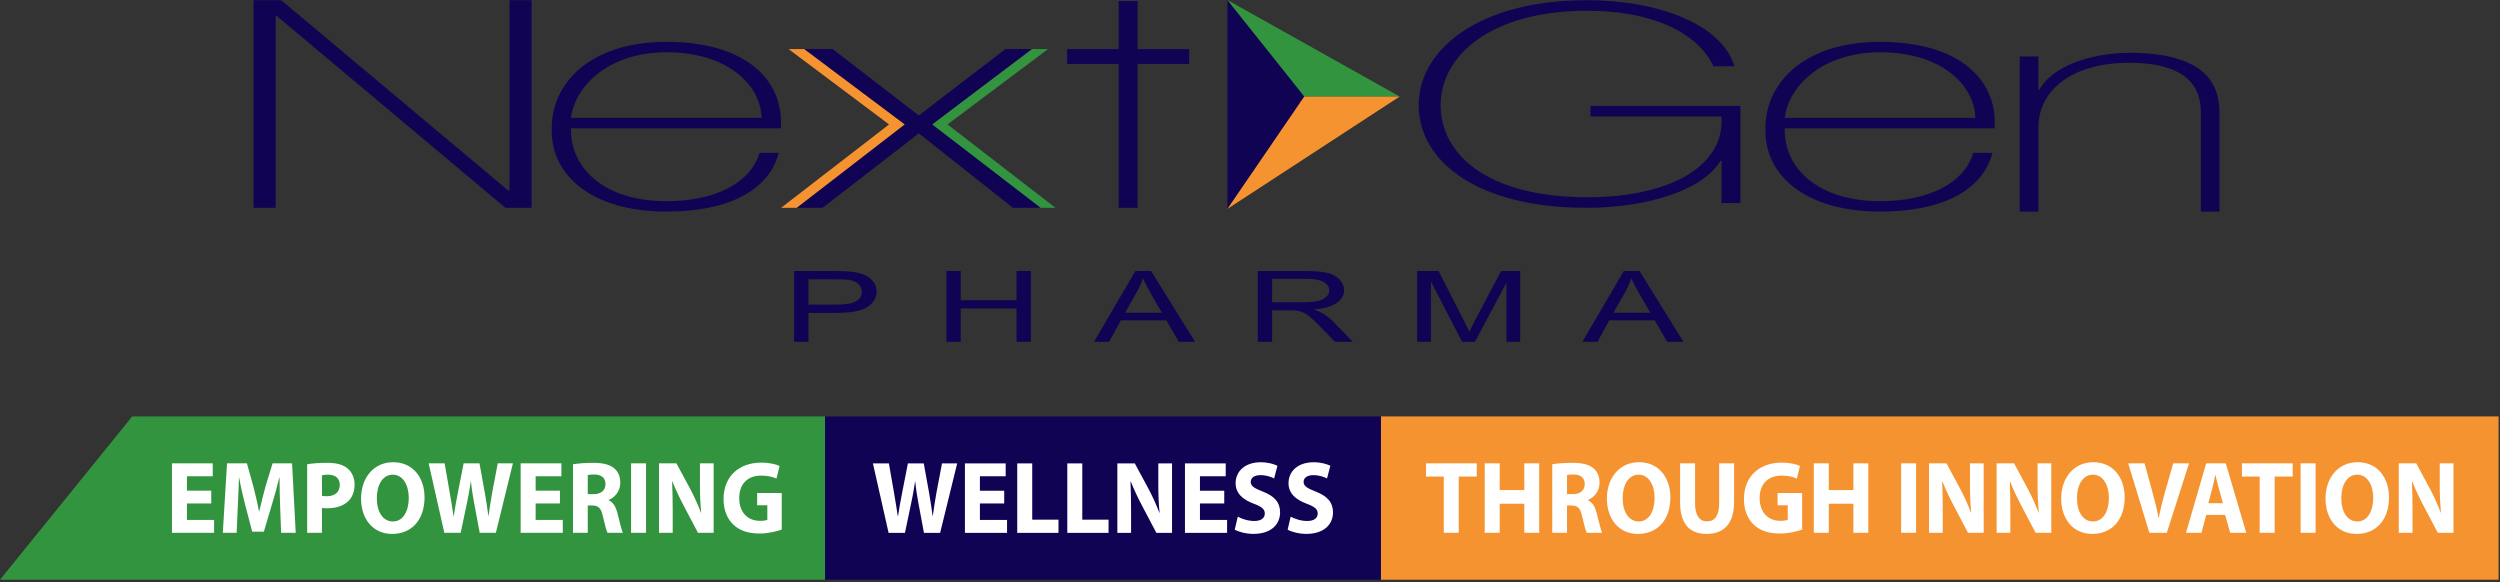
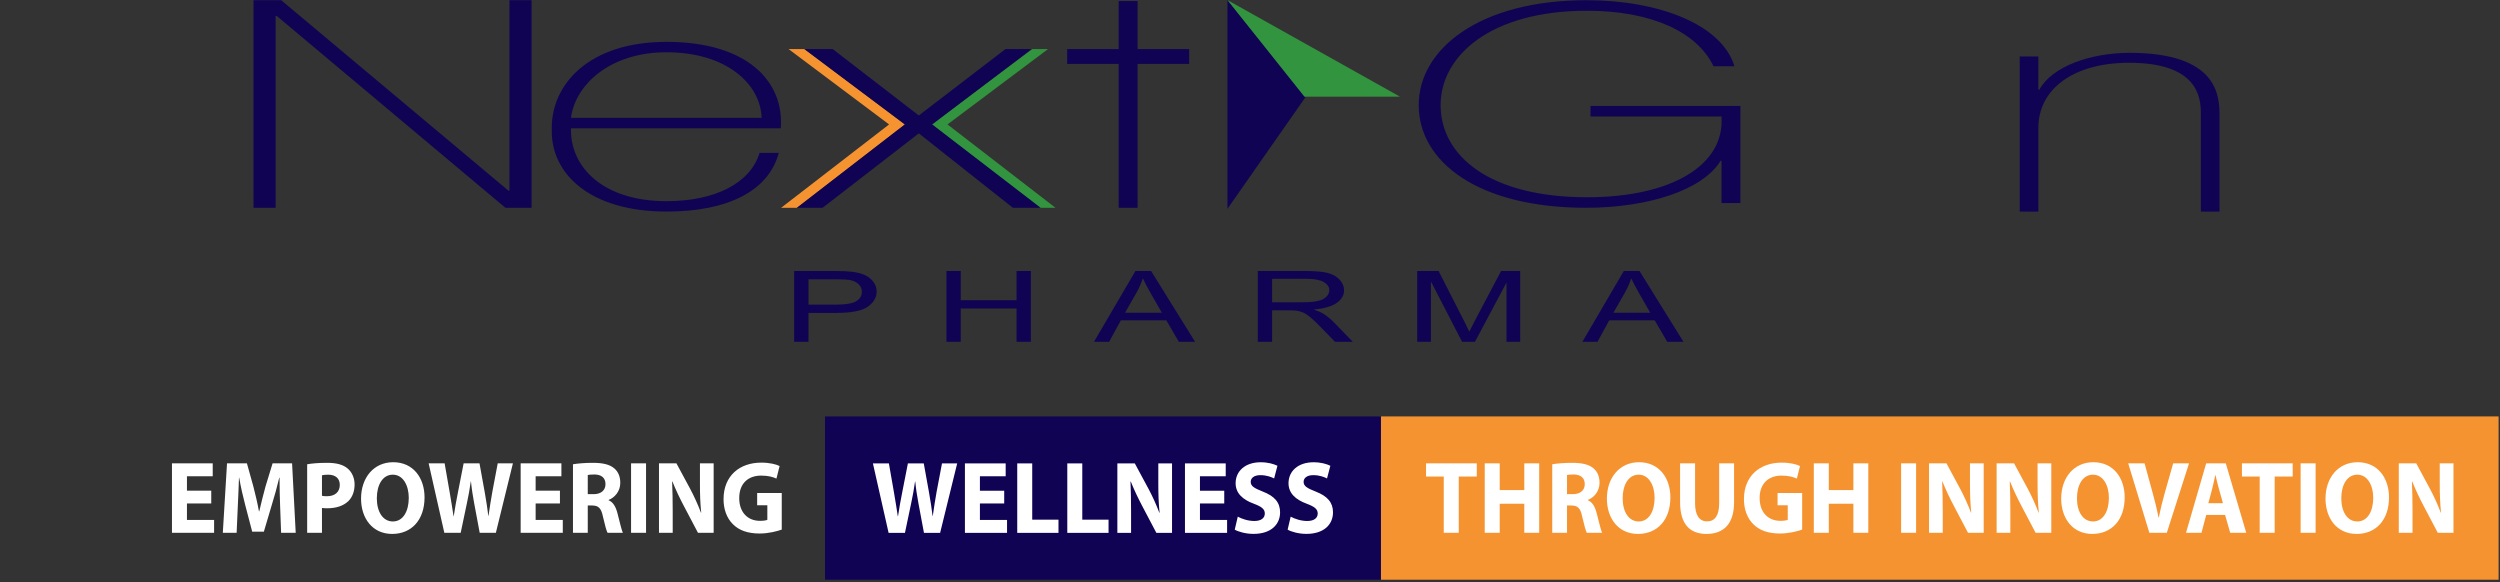
<svg xmlns="http://www.w3.org/2000/svg" width="219" height="51" viewBox="0 0 219 51" fill="none">
  <rect x="0" y="0" width="219" height="51" fill="#333333" stroke="none" />
  <path fill-rule="evenodd" clip-rule="evenodd" d="M22.205 18.203H24.147V1.393H24.235L44.273 18.203H46.568V0.017H44.626V16.7H44.538L24.633 0.017H22.205V18.203Z" fill="#110354" />
  <path fill-rule="evenodd" clip-rule="evenodd" d="M68.397 11.239C68.708 7.177 65.519 3.667 58.388 3.667C51.524 3.667 48.247 7.453 48.335 11.35C48.247 15.274 51.745 18.534 58.388 18.534C63.792 18.534 67.335 16.711 68.221 13.394H66.537C65.74 16.02 62.684 17.622 58.388 17.622C52.764 17.622 49.929 14.583 50.018 11.239H68.397ZM50.018 10.327C50.372 7.508 53.34 4.579 58.388 4.579C63.614 4.579 66.626 7.342 66.715 10.327H50.018Z" fill="#110354" />
  <path fill-rule="evenodd" clip-rule="evenodd" d="M68.425 18.203H69.81L79.269 10.9L70.466 4.3H69.08L77.883 10.9L68.425 18.203Z" fill="#F69331" />
  <path fill-rule="evenodd" clip-rule="evenodd" d="M99.654 0.094H97.996V4.3H93.481V5.6H97.996V18.203H99.654V5.6H104.169V4.3H99.654V0.094Z" fill="#110354" />
  <path fill-rule="evenodd" clip-rule="evenodd" d="M69.567 29.941V23.74H73.139C73.767 23.74 74.247 23.761 74.58 23.799C75.045 23.85 75.435 23.947 75.749 24.088C76.064 24.231 76.317 24.43 76.509 24.686C76.701 24.941 76.795 25.223 76.795 25.53C76.795 26.055 76.54 26.501 76.027 26.865C75.516 27.23 74.588 27.412 73.25 27.412H70.823V29.941H69.567ZM70.823 26.685H73.267C74.078 26.685 74.65 26.587 74.992 26.389C75.331 26.191 75.5 25.914 75.5 25.555C75.5 25.296 75.401 25.074 75.201 24.889C75.001 24.704 74.736 24.582 74.41 24.523C74.198 24.486 73.809 24.468 73.243 24.468H70.823V26.685ZM82.907 29.941V23.74H84.162V26.295H89.05V23.74H90.306V29.941H89.05V27.023H84.162V29.941H82.907ZM95.833 29.941L99.462 23.74H100.838L104.69 29.941H103.265L102.171 28.062H98.187L97.161 29.941H95.833ZM98.555 27.395H101.778L100.792 25.676C100.495 25.153 100.27 24.722 100.114 24.381C99.984 24.785 99.81 25.182 99.592 25.575L98.555 27.395ZM110.183 29.941V23.74H114.376C115.22 23.74 115.86 23.797 116.298 23.907C116.737 24.019 117.087 24.215 117.349 24.497C117.611 24.778 117.741 25.09 117.741 25.431C117.741 25.871 117.522 26.242 117.089 26.543C116.655 26.845 115.986 27.035 115.079 27.118C115.411 27.222 115.662 27.326 115.834 27.427C116.199 27.646 116.545 27.922 116.869 28.253L118.505 29.941H116.942L115.69 28.651C115.327 28.277 115.026 27.993 114.79 27.795C114.552 27.597 114.341 27.46 114.154 27.381C113.969 27.302 113.777 27.248 113.584 27.216C113.442 27.197 113.211 27.187 112.887 27.187H111.438V29.941H110.183ZM111.438 26.477H114.125C114.697 26.477 115.142 26.438 115.464 26.36C115.785 26.284 116.03 26.159 116.195 25.988C116.362 25.817 116.446 25.633 116.446 25.432C116.446 25.139 116.285 24.896 115.961 24.707C115.638 24.518 115.127 24.424 114.429 24.424H111.438V26.477ZM124.146 29.941V23.74H126.023L128.26 28.13C128.466 28.538 128.617 28.844 128.711 29.048C128.819 28.823 128.988 28.491 129.218 28.053L131.494 23.74H133.171V29.941H131.968V24.754L129.207 29.941H128.079L125.349 24.658V29.941H124.146ZM138.615 29.941L142.245 23.74H143.621L147.473 29.941H146.048L144.953 28.062H140.969L139.943 29.941H138.615ZM141.337 27.395H144.561L143.575 25.676C143.277 25.153 143.053 24.722 142.896 24.381C142.767 24.785 142.592 25.182 142.374 25.575L141.337 27.395Z" fill="#110354" />
  <path fill-rule="evenodd" clip-rule="evenodd" d="M107.523 4.25218e-10L114.361 8.511L107.523 18.297V4.25218e-10Z" fill="#110354" />
  <path fill-rule="evenodd" clip-rule="evenodd" d="M107.528 0.008L122.635 8.467H114.266L107.528 0.008Z" fill="#32943E" />
-   <path fill-rule="evenodd" clip-rule="evenodd" d="M107.523 18.298L122.605 8.461H114.248L107.523 18.298Z" fill="#F69331" />
  <path fill-rule="evenodd" clip-rule="evenodd" d="M92.46 18.203H91.075L81.616 10.9L90.419 4.3H91.805L83.001 10.9L92.46 18.203Z" fill="#32943E" />
  <path fill-rule="evenodd" clip-rule="evenodd" d="M69.811 18.203H72.058L80.487 11.684L88.728 18.203H91.163L81.657 10.9L90.367 4.3H88.073L80.487 10.115L72.948 4.3H70.466L79.269 10.9L69.811 18.203Z" fill="#110354" />
  <path fill-rule="evenodd" clip-rule="evenodd" d="M139.329 9.28V10.204H150.802C151.108 14.459 146.439 17.279 139.024 17.279C130.473 17.279 126.198 13.632 126.198 9.207C126.198 4.88 130.604 0.942 139.024 0.942C144.695 0.942 148.664 2.814 150.104 5.804H151.937C150.846 2.182 145.393 0.018 138.98 0.018C129.601 0.018 124.278 4.296 124.278 9.207C124.278 14.191 129.514 18.202 138.936 18.202C144.433 18.202 149.187 16.622 150.715 14.094H150.802V17.789H152.46V9.28H139.329Z" fill="#110354" />
  <path fill-rule="evenodd" clip-rule="evenodd" d="M176.927 18.534H178.562V11.184C178.562 7.853 181.572 5.5 186.516 5.5C192.537 5.5 192.795 8.541 192.795 9.942V18.534H194.429V10.127C194.429 8.461 194.343 4.628 186.56 4.628C183.12 4.628 179.765 5.817 178.648 7.853H178.562V4.945H176.927V18.534Z" fill="#110354" />
-   <path fill-rule="evenodd" clip-rule="evenodd" d="M174.719 11.239C175.03 7.177 171.841 3.667 164.71 3.667C157.846 3.667 154.569 7.453 154.657 11.35C154.569 15.274 158.068 18.534 164.71 18.534C170.114 18.534 173.657 16.711 174.543 13.394H172.859C172.062 16.02 169.007 17.622 164.71 17.622C159.086 17.622 156.252 14.583 156.34 11.239H174.719ZM156.34 10.327C156.695 7.508 159.662 4.579 164.71 4.579C169.937 4.579 172.948 7.342 173.037 10.327H156.34Z" fill="#110354" />
-   <path fill-rule="evenodd" clip-rule="evenodd" d="M218.877 50.783H120.967V36.479H218.877V50.783Z" fill="#F69331" />
+   <path fill-rule="evenodd" clip-rule="evenodd" d="M218.877 50.783H120.967V36.479H218.877Z" fill="#F69331" />
  <path fill-rule="evenodd" clip-rule="evenodd" d="M120.968 50.783H72.271V36.479H120.968V50.783Z" fill="#110354" />
-   <path fill-rule="evenodd" clip-rule="evenodd" d="M72.272 50.783H0L11.581 36.479H72.272V50.783Z" fill="#32943E" />
  <path fill-rule="evenodd" clip-rule="evenodd" d="M18.506 42.981H16.377V41.718H18.634V40.589H15.064V46.673H18.755V45.545H16.377V44.101H18.506V42.981ZM24.625 46.673H25.904L25.586 40.589H23.878L23.26 42.611C23.072 43.288 22.874 44.092 22.711 44.795H22.685C22.557 44.082 22.377 43.324 22.196 42.62L21.63 40.589H19.887L19.518 46.673H20.729L20.831 44.362C20.874 43.604 20.9 42.665 20.934 41.844H20.952C21.089 42.638 21.286 43.505 21.475 44.218L22.093 46.574H23.114L23.818 44.2C24.041 43.487 24.282 42.62 24.462 41.844H24.488C24.488 42.728 24.513 43.613 24.539 44.344L24.625 46.673ZM26.908 46.673H28.204V44.498C28.324 44.516 28.478 44.525 28.65 44.525C29.423 44.525 30.083 44.326 30.53 43.884C30.873 43.541 31.062 43.035 31.062 42.44C31.062 41.844 30.813 41.339 30.444 41.032C30.058 40.707 29.483 40.544 28.676 40.544C27.878 40.544 27.311 40.598 26.908 40.67V46.673ZM28.204 41.636C28.298 41.609 28.478 41.582 28.745 41.582C29.397 41.582 29.766 41.916 29.766 42.476C29.766 43.099 29.337 43.469 28.642 43.469C28.453 43.469 28.315 43.46 28.204 43.432V41.636ZM34.443 40.49C32.735 40.49 31.628 41.853 31.628 43.676C31.628 45.409 32.632 46.772 34.349 46.772C36.04 46.772 37.19 45.563 37.19 43.568C37.19 41.889 36.22 40.49 34.443 40.49ZM34.409 41.582C35.31 41.582 35.808 42.521 35.808 43.613C35.808 44.795 35.301 45.68 34.418 45.68C33.542 45.68 33.01 44.841 33.01 43.649C33.01 42.467 33.525 41.582 34.409 41.582ZM40.356 46.673L40.906 44.055C41.043 43.442 41.138 42.864 41.241 42.178H41.258C41.326 42.873 41.421 43.442 41.532 44.055L42.022 46.673H43.438L44.931 40.589H43.601L43.129 43.081C43.009 43.803 42.88 44.516 42.794 45.193H42.777C42.691 44.516 42.597 43.866 42.468 43.153L42.004 40.589H40.614L40.125 43.081C39.979 43.83 39.842 44.561 39.747 45.22H39.73C39.636 44.606 39.516 43.821 39.387 43.099L38.949 40.589H37.55L38.923 46.673H40.356ZM49.051 42.981H46.922V41.718H49.179V40.589H45.609V46.673H49.3V45.545H46.922V44.101H49.051V42.981ZM50.192 46.673H51.488V44.281H51.883C52.415 44.29 52.664 44.498 52.818 45.256C52.99 46.005 53.127 46.502 53.221 46.673H54.56C54.449 46.438 54.269 45.644 54.089 44.958C53.943 44.398 53.719 43.992 53.316 43.821V43.794C53.814 43.604 54.337 43.072 54.337 42.295C54.337 41.736 54.148 41.311 53.805 41.023C53.393 40.679 52.792 40.544 51.934 40.544C51.239 40.544 50.613 40.598 50.192 40.67V46.673ZM51.488 41.609C51.582 41.591 51.763 41.564 52.08 41.564C52.681 41.573 53.041 41.853 53.041 42.413C53.041 42.945 52.655 43.288 52.003 43.288H51.488V41.609ZM55.281 40.589V46.673H56.594V40.589H55.281ZM58.929 46.673V44.841C58.929 43.848 58.912 42.99 58.877 42.187L58.903 42.178C59.186 42.891 59.564 43.676 59.907 44.326L61.143 46.673H62.516V40.589H61.315V42.367C61.315 43.279 61.34 44.101 61.426 44.904H61.401C61.143 44.218 60.8 43.46 60.457 42.819L59.255 40.589H57.727V46.673H58.929ZM68.481 43.189H66.327V44.263H67.219V45.536C67.116 45.59 66.876 45.626 66.576 45.626C65.503 45.626 64.756 44.886 64.756 43.631C64.756 42.313 65.58 41.663 66.67 41.663C67.305 41.663 67.7 41.781 68.017 41.925L68.292 40.824C68.009 40.679 67.434 40.526 66.687 40.526C64.79 40.526 63.392 41.681 63.383 43.703C63.374 44.597 63.666 45.391 64.198 45.915C64.73 46.456 65.494 46.736 66.55 46.736C67.314 46.736 68.078 46.538 68.481 46.393V43.189Z" fill="white" />
  <path fill-rule="evenodd" clip-rule="evenodd" d="M126.474 46.673H127.787V41.745H129.366V40.589H124.921V41.745H126.474V46.673ZM130.062 40.589V46.673H131.375V44.127H133.529V46.673H134.833V40.589H133.529V42.927H131.375V40.589H130.062ZM135.975 46.673H137.271V44.281H137.666C138.198 44.29 138.447 44.498 138.601 45.256C138.773 46.005 138.91 46.501 139.004 46.673H140.343C140.232 46.438 140.051 45.644 139.871 44.958C139.725 44.398 139.502 43.992 139.099 43.821V43.794C139.597 43.604 140.12 43.071 140.12 42.295C140.12 41.735 139.931 41.311 139.588 41.022C139.176 40.679 138.575 40.544 137.717 40.544C137.022 40.544 136.395 40.598 135.975 40.67V46.673ZM137.271 41.609C137.365 41.591 137.545 41.564 137.863 41.564C138.464 41.573 138.824 41.853 138.824 42.413C138.824 42.945 138.438 43.288 137.786 43.288H137.271V41.609ZM143.579 40.49C141.871 40.49 140.764 41.853 140.764 43.676C140.764 45.409 141.768 46.772 143.484 46.772C145.175 46.772 146.325 45.563 146.325 43.568C146.325 41.889 145.355 40.49 143.579 40.49ZM143.544 41.582C144.446 41.582 144.943 42.521 144.943 43.613C144.943 44.795 144.437 45.68 143.553 45.68C142.678 45.68 142.145 44.841 142.145 43.649C142.145 42.467 142.66 41.582 143.544 41.582ZM147.175 40.589V43.983C147.175 45.924 148.033 46.772 149.492 46.772C151.003 46.772 151.904 45.879 151.904 44.001V40.589H150.599V44.091C150.599 45.166 150.222 45.671 149.535 45.671C148.865 45.671 148.488 45.138 148.488 44.091V40.589H147.175ZM157.868 43.189H155.714V44.263H156.607V45.535C156.504 45.59 156.263 45.626 155.963 45.626C154.89 45.626 154.144 44.886 154.144 43.631C154.144 42.313 154.968 41.663 156.058 41.663C156.693 41.663 157.087 41.781 157.405 41.925L157.68 40.824C157.396 40.679 156.821 40.526 156.075 40.526C154.178 40.526 152.779 41.681 152.77 43.703C152.762 44.597 153.054 45.391 153.586 45.915C154.118 46.456 154.882 46.736 155.937 46.736C156.701 46.736 157.465 46.538 157.868 46.393V43.189ZM158.89 40.589V46.673H160.203V44.127H162.357V46.673H163.662V40.589H162.357V42.927H160.203V40.589H158.89ZM166.537 40.589V46.673H167.85V40.589H166.537ZM170.184 46.673V44.841C170.184 43.848 170.167 42.99 170.133 42.187L170.158 42.178C170.442 42.891 170.819 43.676 171.163 44.326L172.398 46.673H173.772V40.589H172.57V42.367C172.57 43.279 172.596 44.1 172.682 44.904H172.656C172.398 44.218 172.055 43.459 171.712 42.819L170.51 40.589H168.983V46.673H170.184ZM176.106 46.673V44.841C176.106 43.848 176.089 42.99 176.055 42.187L176.08 42.178C176.363 42.891 176.741 43.676 177.084 44.326L178.32 46.673H179.693V40.589H178.492V42.367C178.492 43.279 178.518 44.1 178.603 44.904H178.578C178.32 44.218 177.977 43.459 177.634 42.819L176.432 40.589H174.904V46.673H176.106ZM183.375 40.49C181.667 40.49 180.56 41.853 180.56 43.676C180.56 45.409 181.564 46.772 183.281 46.772C184.971 46.772 186.122 45.563 186.122 43.568C186.122 41.889 185.152 40.49 183.375 40.49ZM183.341 41.582C184.242 41.582 184.74 42.521 184.74 43.613C184.74 44.795 184.233 45.68 183.349 45.68C182.474 45.68 181.942 44.841 181.942 43.649C181.942 42.467 182.457 41.582 183.341 41.582ZM189.812 46.673L191.76 40.589H190.37L189.632 43.189C189.434 43.884 189.254 44.606 189.108 45.337H189.083C188.945 44.579 188.765 43.884 188.568 43.162L187.864 40.589H186.431L188.284 46.673H189.812ZM194.919 45.111L195.365 46.673H196.772L194.978 40.589H193.262L191.494 46.673H192.85L193.262 45.111H194.919ZM193.451 44.082L193.794 42.792C193.889 42.44 193.974 41.979 194.06 41.618H194.077C194.163 41.979 194.266 42.431 194.369 42.792L194.73 44.082H193.451ZM197.948 46.673H199.261V41.745H200.84V40.589H196.395V41.745H197.948V46.673ZM201.535 40.589V46.673H202.848V40.589H201.535ZM206.53 40.49C204.822 40.49 203.715 41.853 203.715 43.676C203.715 45.409 204.719 46.772 206.436 46.772C208.127 46.772 209.277 45.563 209.277 43.568C209.277 41.889 208.307 40.49 206.53 40.49ZM206.496 41.582C207.397 41.582 207.895 42.521 207.895 43.613C207.895 44.795 207.388 45.68 206.504 45.68C205.629 45.68 205.097 44.841 205.097 43.649C205.097 42.467 205.612 41.582 206.496 41.582ZM211.336 46.673V44.841C211.336 43.848 211.319 42.99 211.285 42.187L211.311 42.178C211.594 42.891 211.972 43.676 212.315 44.326L213.551 46.673H214.924V40.589H213.722V42.367C213.722 43.279 213.748 44.1 213.834 44.904H213.808C213.551 44.218 213.207 43.459 212.864 42.819L211.663 40.589H210.135V46.673H211.336Z" fill="white" />
  <path fill-rule="evenodd" clip-rule="evenodd" d="M79.274 46.677L79.823 44.06C79.961 43.446 80.055 42.868 80.158 42.182H80.175C80.244 42.877 80.338 43.446 80.45 44.06L80.939 46.677H82.355L83.849 40.594H82.519L82.046 43.085C81.926 43.807 81.798 44.52 81.712 45.197H81.695C81.609 44.52 81.514 43.87 81.385 43.157L80.922 40.594H79.532L79.043 43.085C78.897 43.834 78.759 44.565 78.665 45.224H78.648C78.553 44.61 78.433 43.825 78.305 43.103L77.867 40.594H76.468L77.841 46.677H79.274ZM87.968 42.986H85.84V41.722H88.097V40.594H84.527V46.677H88.217V45.549H85.84V44.105H87.968V42.986ZM89.11 46.677H92.723V45.522H90.423V40.594H89.11V46.677ZM93.495 46.677H97.109V45.522H94.808V40.594H93.495V46.677ZM99.082 46.677V44.845C99.082 43.852 99.065 42.995 99.031 42.191L99.057 42.182C99.34 42.895 99.718 43.681 100.061 44.331L101.297 46.677H102.67V40.594H101.468V42.372C101.468 43.283 101.494 44.105 101.58 44.908H101.554C101.297 44.222 100.953 43.464 100.61 42.823L99.409 40.594H97.881V46.677H99.082ZM107.244 42.986H105.116V41.722H107.373V40.594H103.803V46.677H107.493V45.549H105.116V44.105H107.244V42.986ZM108.163 46.398C108.489 46.587 109.141 46.768 109.802 46.768C111.39 46.768 112.136 45.901 112.136 44.881C112.136 44.024 111.656 43.464 110.634 43.067C109.888 42.769 109.562 42.597 109.562 42.209C109.562 41.893 109.836 41.623 110.403 41.623C110.969 41.623 111.381 41.794 111.613 41.911L111.904 40.801C111.561 40.639 111.081 40.494 110.428 40.494C109.064 40.494 108.24 41.289 108.24 42.327C108.24 43.211 108.866 43.771 109.828 44.123C110.523 44.385 110.797 44.601 110.797 44.98C110.797 45.378 110.48 45.639 109.879 45.639C109.321 45.639 108.78 45.45 108.429 45.26L108.163 46.398ZM112.797 46.398C113.123 46.587 113.775 46.768 114.436 46.768C116.024 46.768 116.771 45.901 116.771 44.881C116.771 44.024 116.29 43.464 115.269 43.067C114.522 42.769 114.196 42.597 114.196 42.209C114.196 41.893 114.471 41.623 115.037 41.623C115.603 41.623 116.015 41.794 116.247 41.911L116.539 40.801C116.196 40.639 115.715 40.494 115.063 40.494C113.698 40.494 112.874 41.289 112.874 42.327C112.874 43.211 113.501 43.771 114.462 44.123C115.157 44.385 115.432 44.601 115.432 44.98C115.432 45.378 115.114 45.639 114.514 45.639C113.956 45.639 113.415 45.45 113.063 45.26L112.797 46.398Z" fill="white" />
</svg>